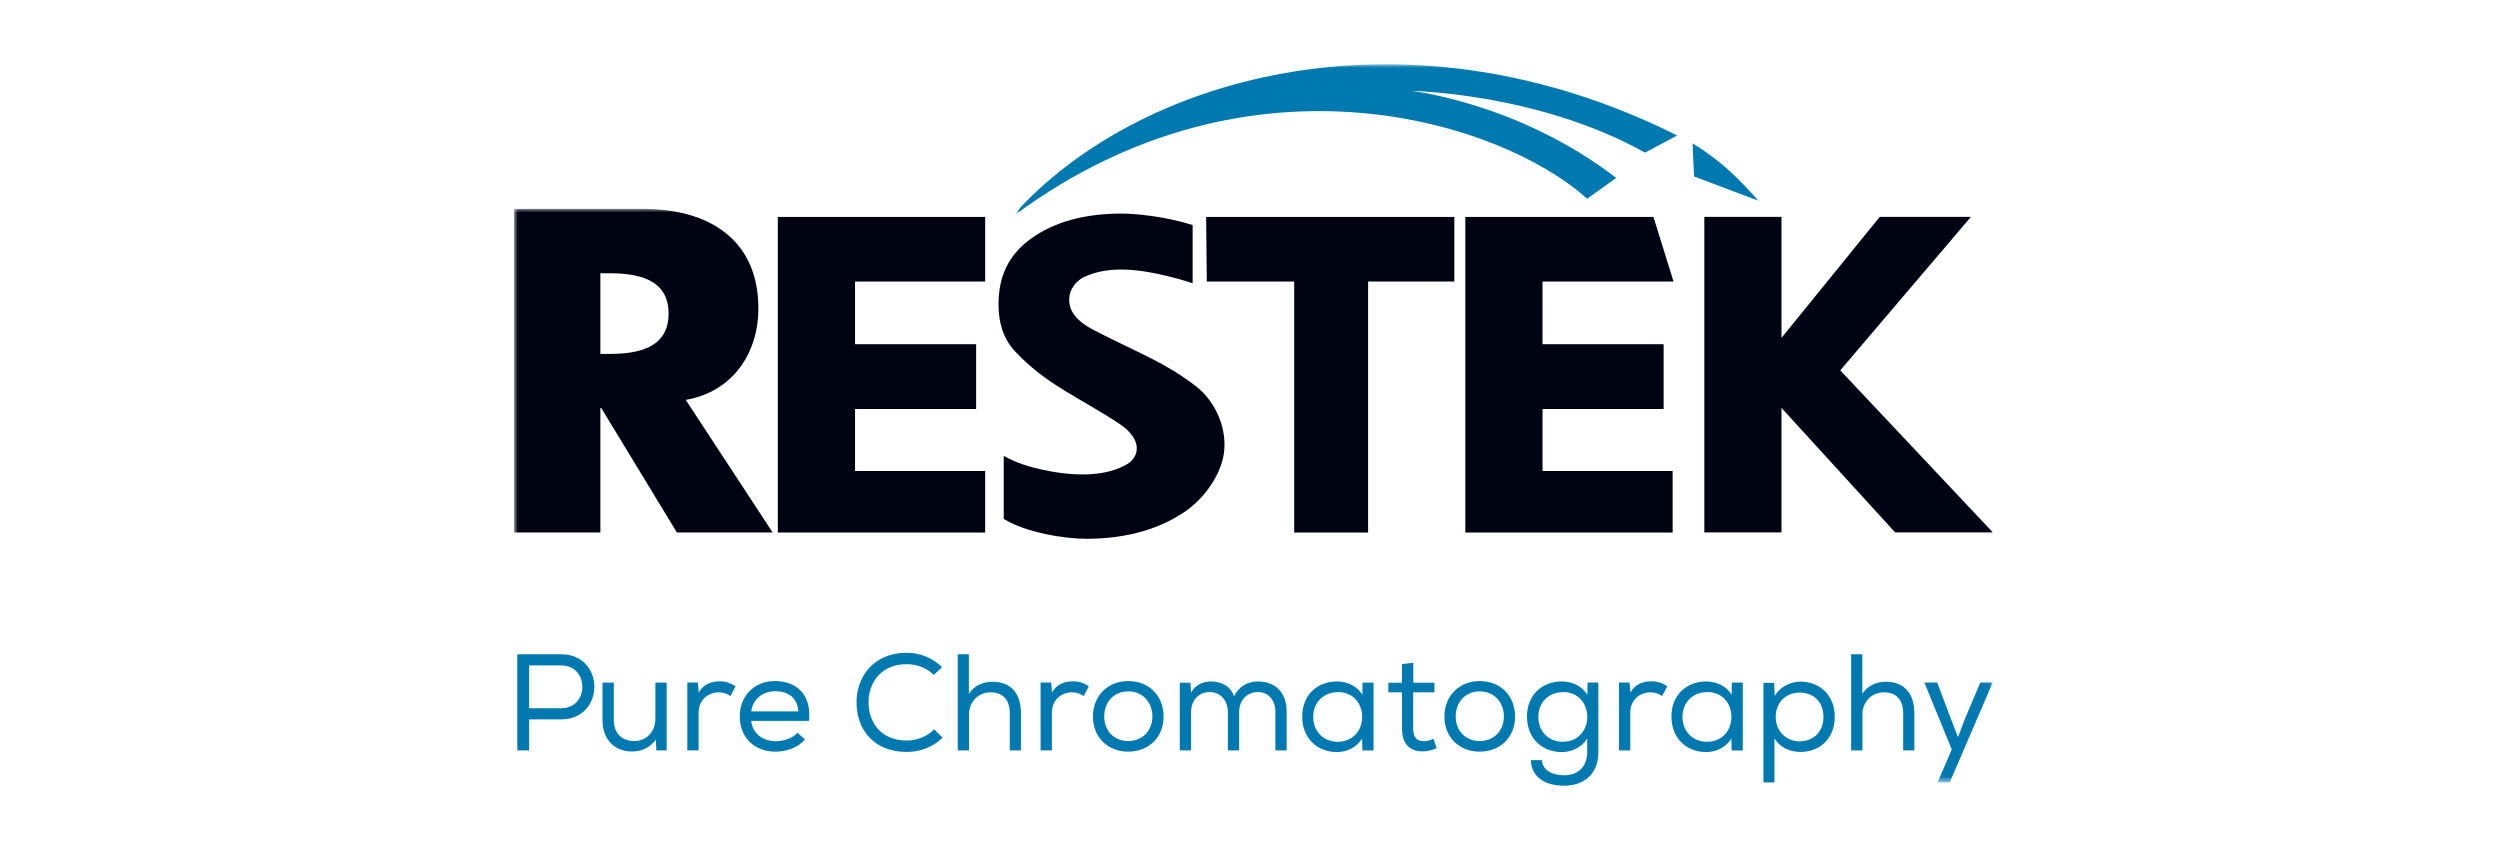
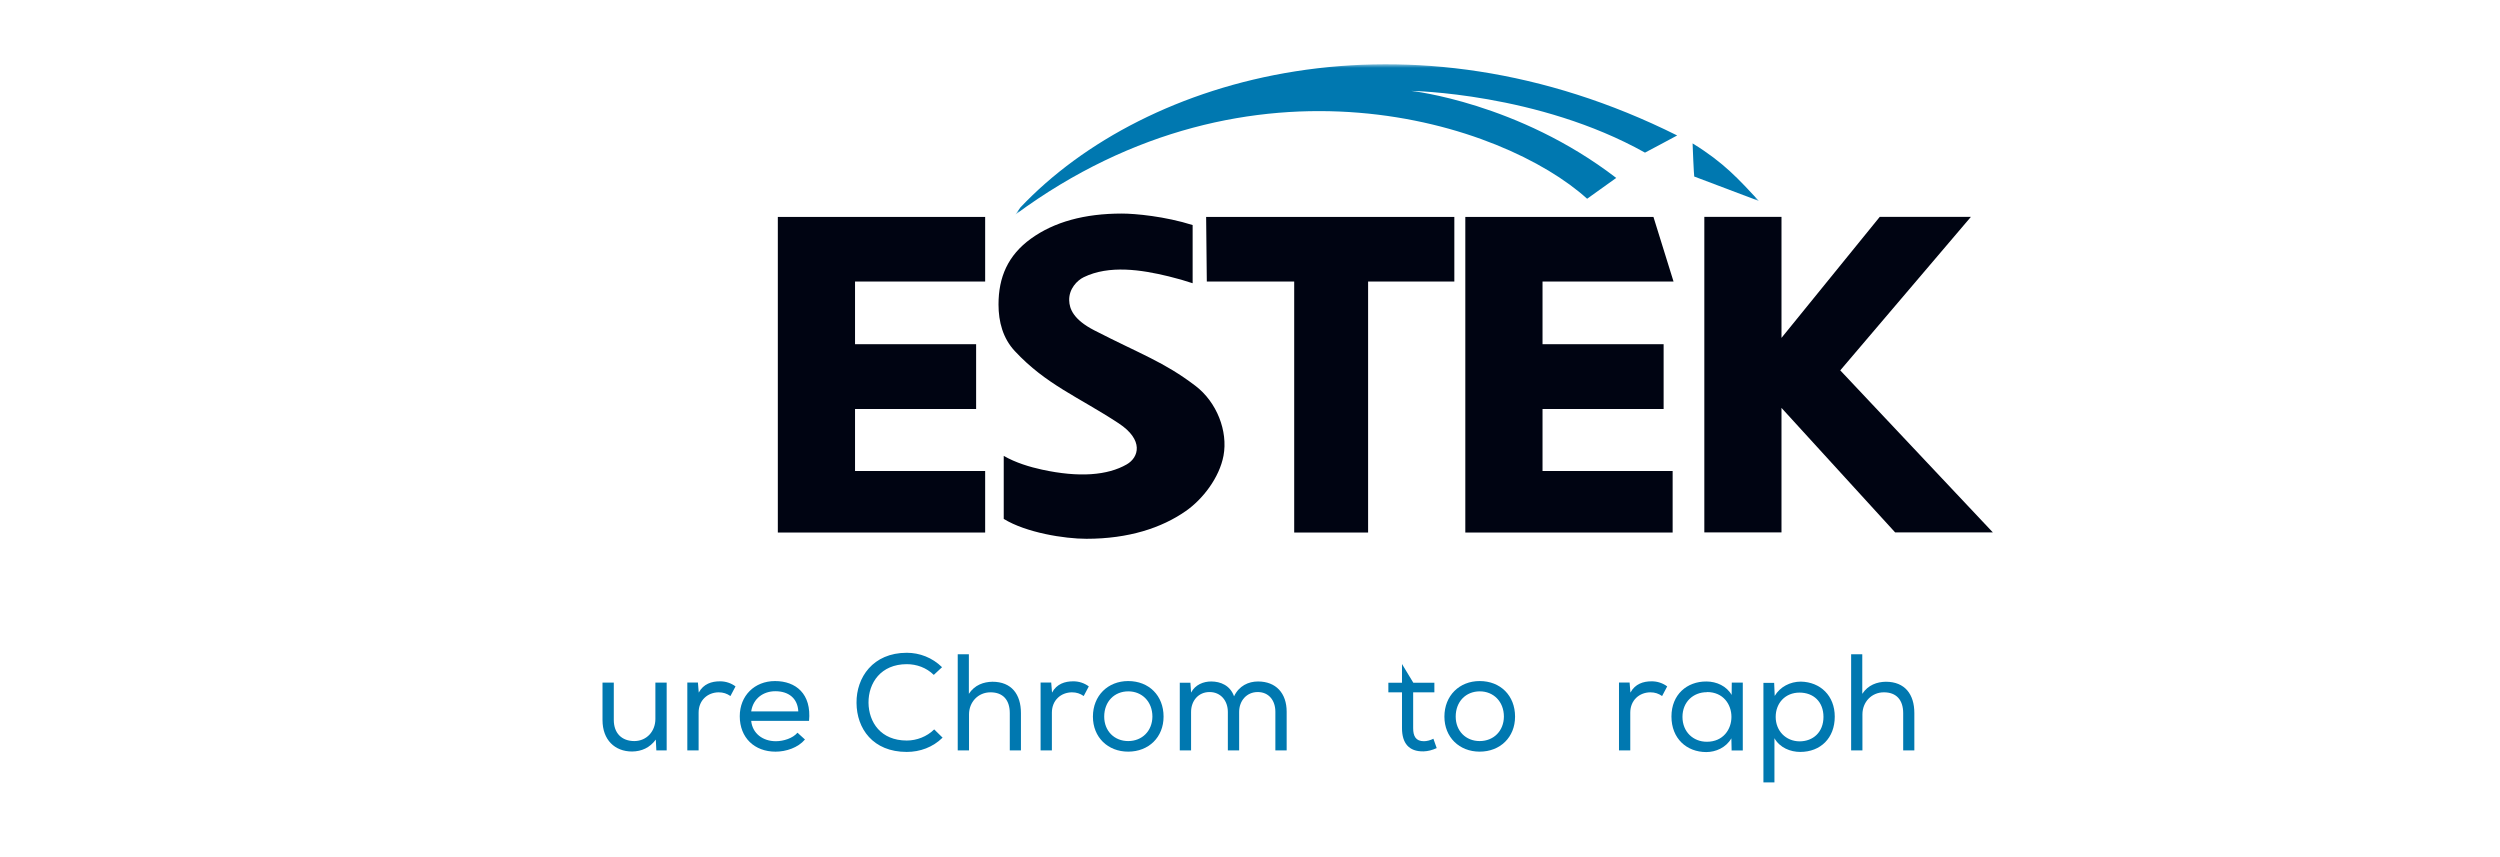
<svg xmlns="http://www.w3.org/2000/svg" height="120" viewBox="0 0 350 120" width="350">
  <mask id="a" fill="#fff">
-     <path d="m0 0h206.975v80.297h-206.975z" fill="#fff" fill-rule="evenodd" />
-   </mask>
+     </mask>
  <mask id="b" fill="#fff">
    <path d="m0 0h104.097v21.042h-104.097z" fill="#fff" fill-rule="evenodd" />
  </mask>
  <g fill="none" fill-rule="evenodd" transform="translate(72 9)">
    <g fill="#0078b0">
-       <path d="m6.551 84.157h-4.473v5.998h4.473c3.972 0 3.972-5.998 0-5.998zm-4.473 11.902h-1.658v-13.459h6.131c6.209 0 6.209 9.094 0 9.114h-4.473z" />
      <path d="m19.889 96.059-.076-1.519c-.849 1.153-1.986 1.653-3.317 1.672-2.429 0-4.145-1.633-4.145-4.402v-5.25h1.58v5.23c0 1.827 1.08 2.961 2.892 2.961 1.735-.019 2.931-1.384 2.931-3.095v-5.096h1.58v9.499h-1.465z" />
      <path d="m25.709 86.541.116 1.423c.656-1.231 1.832-1.577 2.931-1.577.829-.02 1.639.268 2.217.712l-.713 1.346c-.502-.347-1.003-.519-1.659-.519-1.523.019-2.795 1.096-2.795 2.845v5.288h-1.581v-9.499h1.466z" />
      <path d="m39.762 90.617c-.077-1.845-1.35-2.846-3.22-2.846-1.658 0-3.104 1-3.374 2.827h6.594zm.925 3.922c-.964 1.134-2.622 1.693-4.107 1.693-2.95 0-5.013-1.942-5.013-4.962 0-2.865 2.063-4.922 4.936-4.922 2.912 0 5.129 1.789 4.763 5.577h-8.098c.173 1.749 1.619 2.845 3.451 2.845 1.08 0 2.391-.423 3.027-1.192l1.06.961z" />
      <path d="m54.951 96.27c-4.763 0-7.019-3.288-7.038-6.864-.038-3.557 2.294-7.017 7.038-7.017 1.793 0 3.567.672 4.936 2.018l-1.157 1.077c-1.041-1.019-2.41-1.5-3.779-1.5-3.625 0-5.379 2.616-5.36 5.403.038 2.731 1.716 5.288 5.36 5.288 1.369 0 2.815-.539 3.836-1.559l1.176 1.155c-1.369 1.346-3.162 1.999-5.013 1.999" />
      <path d="m63.642 82.619v5.518c.81-1.25 2.083-1.674 3.298-1.693 2.68 0 3.991 1.769 3.991 4.384v5.23h-1.561v-5.211c0-1.865-.964-2.922-2.7-2.922-1.735 0-3.008 1.365-3.008 3.095v5.038h-1.581v-13.459h1.561z" />
      <path d="m75.168 86.541.116 1.423c.656-1.231 1.832-1.577 2.931-1.577.829-.02 1.639.268 2.217.712l-.714 1.346c-.501-.347-1.002-.519-1.658-.519-1.523.019-2.796 1.096-2.796 2.845v5.288h-1.581v-9.499h1.466z" />
      <path d="m85.964 87.79c-1.947 0-3.374 1.423-3.374 3.538 0 1.999 1.408 3.422 3.355 3.422 1.966 0 3.374-1.423 3.393-3.422 0-2.115-1.465-3.538-3.374-3.538zm-.019-1.442c2.912 0 4.955 2.038 4.955 4.98 0 2.884-2.082 4.903-4.955 4.903-2.854 0-4.936-2.019-4.936-4.903 0-2.942 2.102-4.98 4.936-4.98z" />
      <path d="m93.19 86.58h1.466l.096 1.384c.578-1.115 1.736-1.558 2.815-1.558 1.311 0 2.66.557 3.2 2.077.694-1.461 2.005-2.077 3.355-2.077 2.506 0 4.01 1.635 4.01 4.23v5.422h-1.581v-5.422c0-1.558-.907-2.75-2.468-2.75-1.561 0-2.603 1.23-2.603 2.788v5.384h-1.581v-5.384c0-1.557-.983-2.788-2.565-2.788-1.561 0-2.584 1.23-2.584 2.788v5.384h-1.581v-9.499z" />
-       <path d="m115.262 87.907c-1.889 0-3.412 1.346-3.412 3.46 0 2.115 1.523 3.48 3.412 3.48 4.589 0 4.589-6.961.02-6.961zm3.471 8.19-.038-1.73c-.752 1.308-2.199 1.923-3.509 1.923-2.738 0-4.878-1.884-4.878-4.979 0-3.076 2.179-4.922 4.897-4.903 1.427 0 2.834.653 3.528 1.884l.019-1.731h1.542v9.499h-1.523z" />
-       <path d="m125.863 86.58h2.95v1.346h-2.97v5.018c0 1.115.367 1.826 1.504 1.826.424 0 .905-.134 1.33-.346l.462 1.308c-.636.288-1.215.442-1.851.461-2.044.039-3.008-1.153-3.008-3.249v-5.018h-1.909v-1.346h1.909v-2.616l1.581-.173z" />
+       <path d="m125.863 86.58h2.95v1.346h-2.97v5.018c0 1.115.367 1.826 1.504 1.826.424 0 .905-.134 1.33-.346l.462 1.308c-.636.288-1.215.442-1.851.461-2.044.039-3.008-1.153-3.008-3.249v-5.018h-1.909v-1.346h1.909v-2.616z" />
      <path d="m135.173 87.79c-1.947 0-3.374 1.423-3.374 3.538 0 1.999 1.408 3.422 3.355 3.422 1.966 0 3.374-1.423 3.393-3.422 0-2.115-1.465-3.538-3.374-3.538zm-.019-1.442c2.911 0 4.955 2.038 4.955 4.98 0 2.884-2.082 4.903-4.955 4.903-2.854 0-4.936-2.019-4.936-4.903 0-2.942 2.101-4.98 4.936-4.98z" />
-       <path d="m146.777 87.907c-1.89 0-3.412 1.346-3.412 3.46 0 2.115 1.522 3.48 3.412 3.48 4.588 0 4.588-6.961.019-6.961zm4.993 8.382c0 3.308-2.275 4.711-4.762 4.711-2.835 0-4.627-1.308-4.686-3.577h1.543c.116 1.423 1.407 2.116 3.161 2.116 1.639 0 3.181-.961 3.181-3.25v-1.923c-.752 1.308-2.217 1.923-3.547 1.923-2.738 0-4.879-1.884-4.879-4.979 0-3.076 2.179-4.922 4.898-4.904 1.427 0 2.854.654 3.547 1.884l.039-1.731h1.503z" />
      <path d="m156.144 86.541.115 1.423c.655-1.231 1.831-1.577 2.93-1.577.829-.02 1.639.268 2.218.712l-.713 1.346c-.502-.347-1.003-.519-1.658-.519-1.523.019-2.797 1.096-2.797 2.845v5.288h-1.58v-9.499h1.465z" />
      <path d="m166.958 87.907c-1.889 0-3.412 1.346-3.412 3.46 0 2.115 1.523 3.48 3.412 3.48 4.589 0 4.589-6.961.02-6.961zm3.471 8.19-.038-1.73c-.752 1.308-2.199 1.923-3.509 1.923-2.738 0-4.879-1.884-4.879-4.979 0-3.076 2.179-4.922 4.898-4.903 1.427 0 2.834.653 3.528 1.884l.019-1.731h1.542v9.499h-1.522z" />
      <path d="m183.286 91.367c0-2.135-1.408-3.403-3.355-3.403-1.985 0-3.335 1.461-3.335 3.403s1.407 3.403 3.335 3.423c1.909 0 3.355-1.289 3.355-3.423zm-8.407-4.768h1.504l.076 1.827c.753-1.269 2.16-2 3.664-2 2.738.058 4.743 1.98 4.743 4.903 0 2.999-1.985 4.941-4.839 4.941-1.35 0-2.854-.577-3.606-1.923v6.192h-1.542z" />
      <path d="m188.719 82.619v5.518c.81-1.25 2.082-1.674 3.297-1.693 2.68 0 3.992 1.769 3.992 4.384v5.23h-1.562v-5.211c0-1.865-.963-2.922-2.699-2.922-1.735 0-3.008 1.365-3.008 3.095v5.038h-1.581v-13.459h1.562z" />
    </g>
    <g transform="translate(0 20.242)">
-       <path d="m200.959 80.297h-1.696l1.985-4.615-3.836-9.365h1.793l1.87 4.942 1.041 2.711 1.022-2.692 2.102-4.962h1.735z" fill="#0078b0" mask="url(#a)" />
      <path d="m12.052 20.308h1.17c3.942 0 8.379-.722 8.379-5.646 0-4.926-4.437-5.649-8.379-5.649h-1.17zm24.12 24.995h-13.409l-10.59-17.428h-.121v17.428h-12.08v-45.303h18.057c9.181 0 16.144 4.264 16.144 13.941 0 6.246-3.573 11.655-10.169 12.799z" fill="#000412" mask="url(#a)" />
    </g>
    <g fill="#000412">
      <path d="m131.607 21.372v9.039h-12.073v35.146h-10.347v-35.146h-12.234l-.094-9.039z" />
      <path d="m159.483 21.372 2.811 9.039h-18.34v8.78h16.953v9.073h-16.953v8.676h18.216v8.617h-29.026v-44.185z" />
      <path d="m177.409 21.359v16.944l13.759-16.944h12.76l-18.292 21.492 21.363 22.685h-13.68l-15.911-17.429v17.429h-10.803v-44.177z" />
      <path d="m65.922 21.372v9.039h-18.217v8.78h16.952v9.073h-16.952v8.676h18.217v8.617h-29.026v-44.185z" />
    </g>
    <g fill="#0078b0" transform="translate(70.152)">
      <path d="m95.041 15.714c-.038-.028-.247-4.647-.23-4.639 4.428 2.724 6.475 5.047 9.286 8.062" mask="url(#b)" />
      <path d="m55.4 3.725s17.791.269 32.747 8.643c0 0 4.522-2.393 4.504-2.403-37.505-18.747-74.311-8.565-91.948 10.079-.248.333-.48.662-.703.997 33.171-24.466 68.371-12.815 80.044-2.215l4.076-2.915c-13.752-10.569-28.719-12.187-28.719-12.187" mask="url(#b)" />
    </g>
    <path d="m68.523 63.645v-8.822c1.671.966 3.694 1.566 5.34 1.922 5.206 1.138 9.195.813 11.877-.729 1.693-.971 2.443-3.408-1.138-5.761-5.602-3.683-10.132-5.389-14.521-10.097-1.673-1.794-2.289-4.096-2.289-6.534 0-3.796 1.3-6.869 4.543-9.212 3.245-2.342 7.486-3.513 12.727-3.513 1.86 0 6.052.389 9.908 1.607v8.148c-1.09-.36-2.071-.649-3.356-.963-3.838-.938-8.335-1.617-11.892.117-.915.445-2.081 1.62-2.035 3.246.032 1.16.568 2.679 3.522 4.196 6.54 3.363 9.716 4.394 14.144 7.76 3.007 2.284 4.576 6.353 3.94 9.782-.575 3.07-2.894 6.093-5.281 7.754-3.39 2.365-8.007 3.884-13.91 3.884-3.079 0-8.451-.857-11.579-2.785" fill="#000412" />
  </g>
</svg>